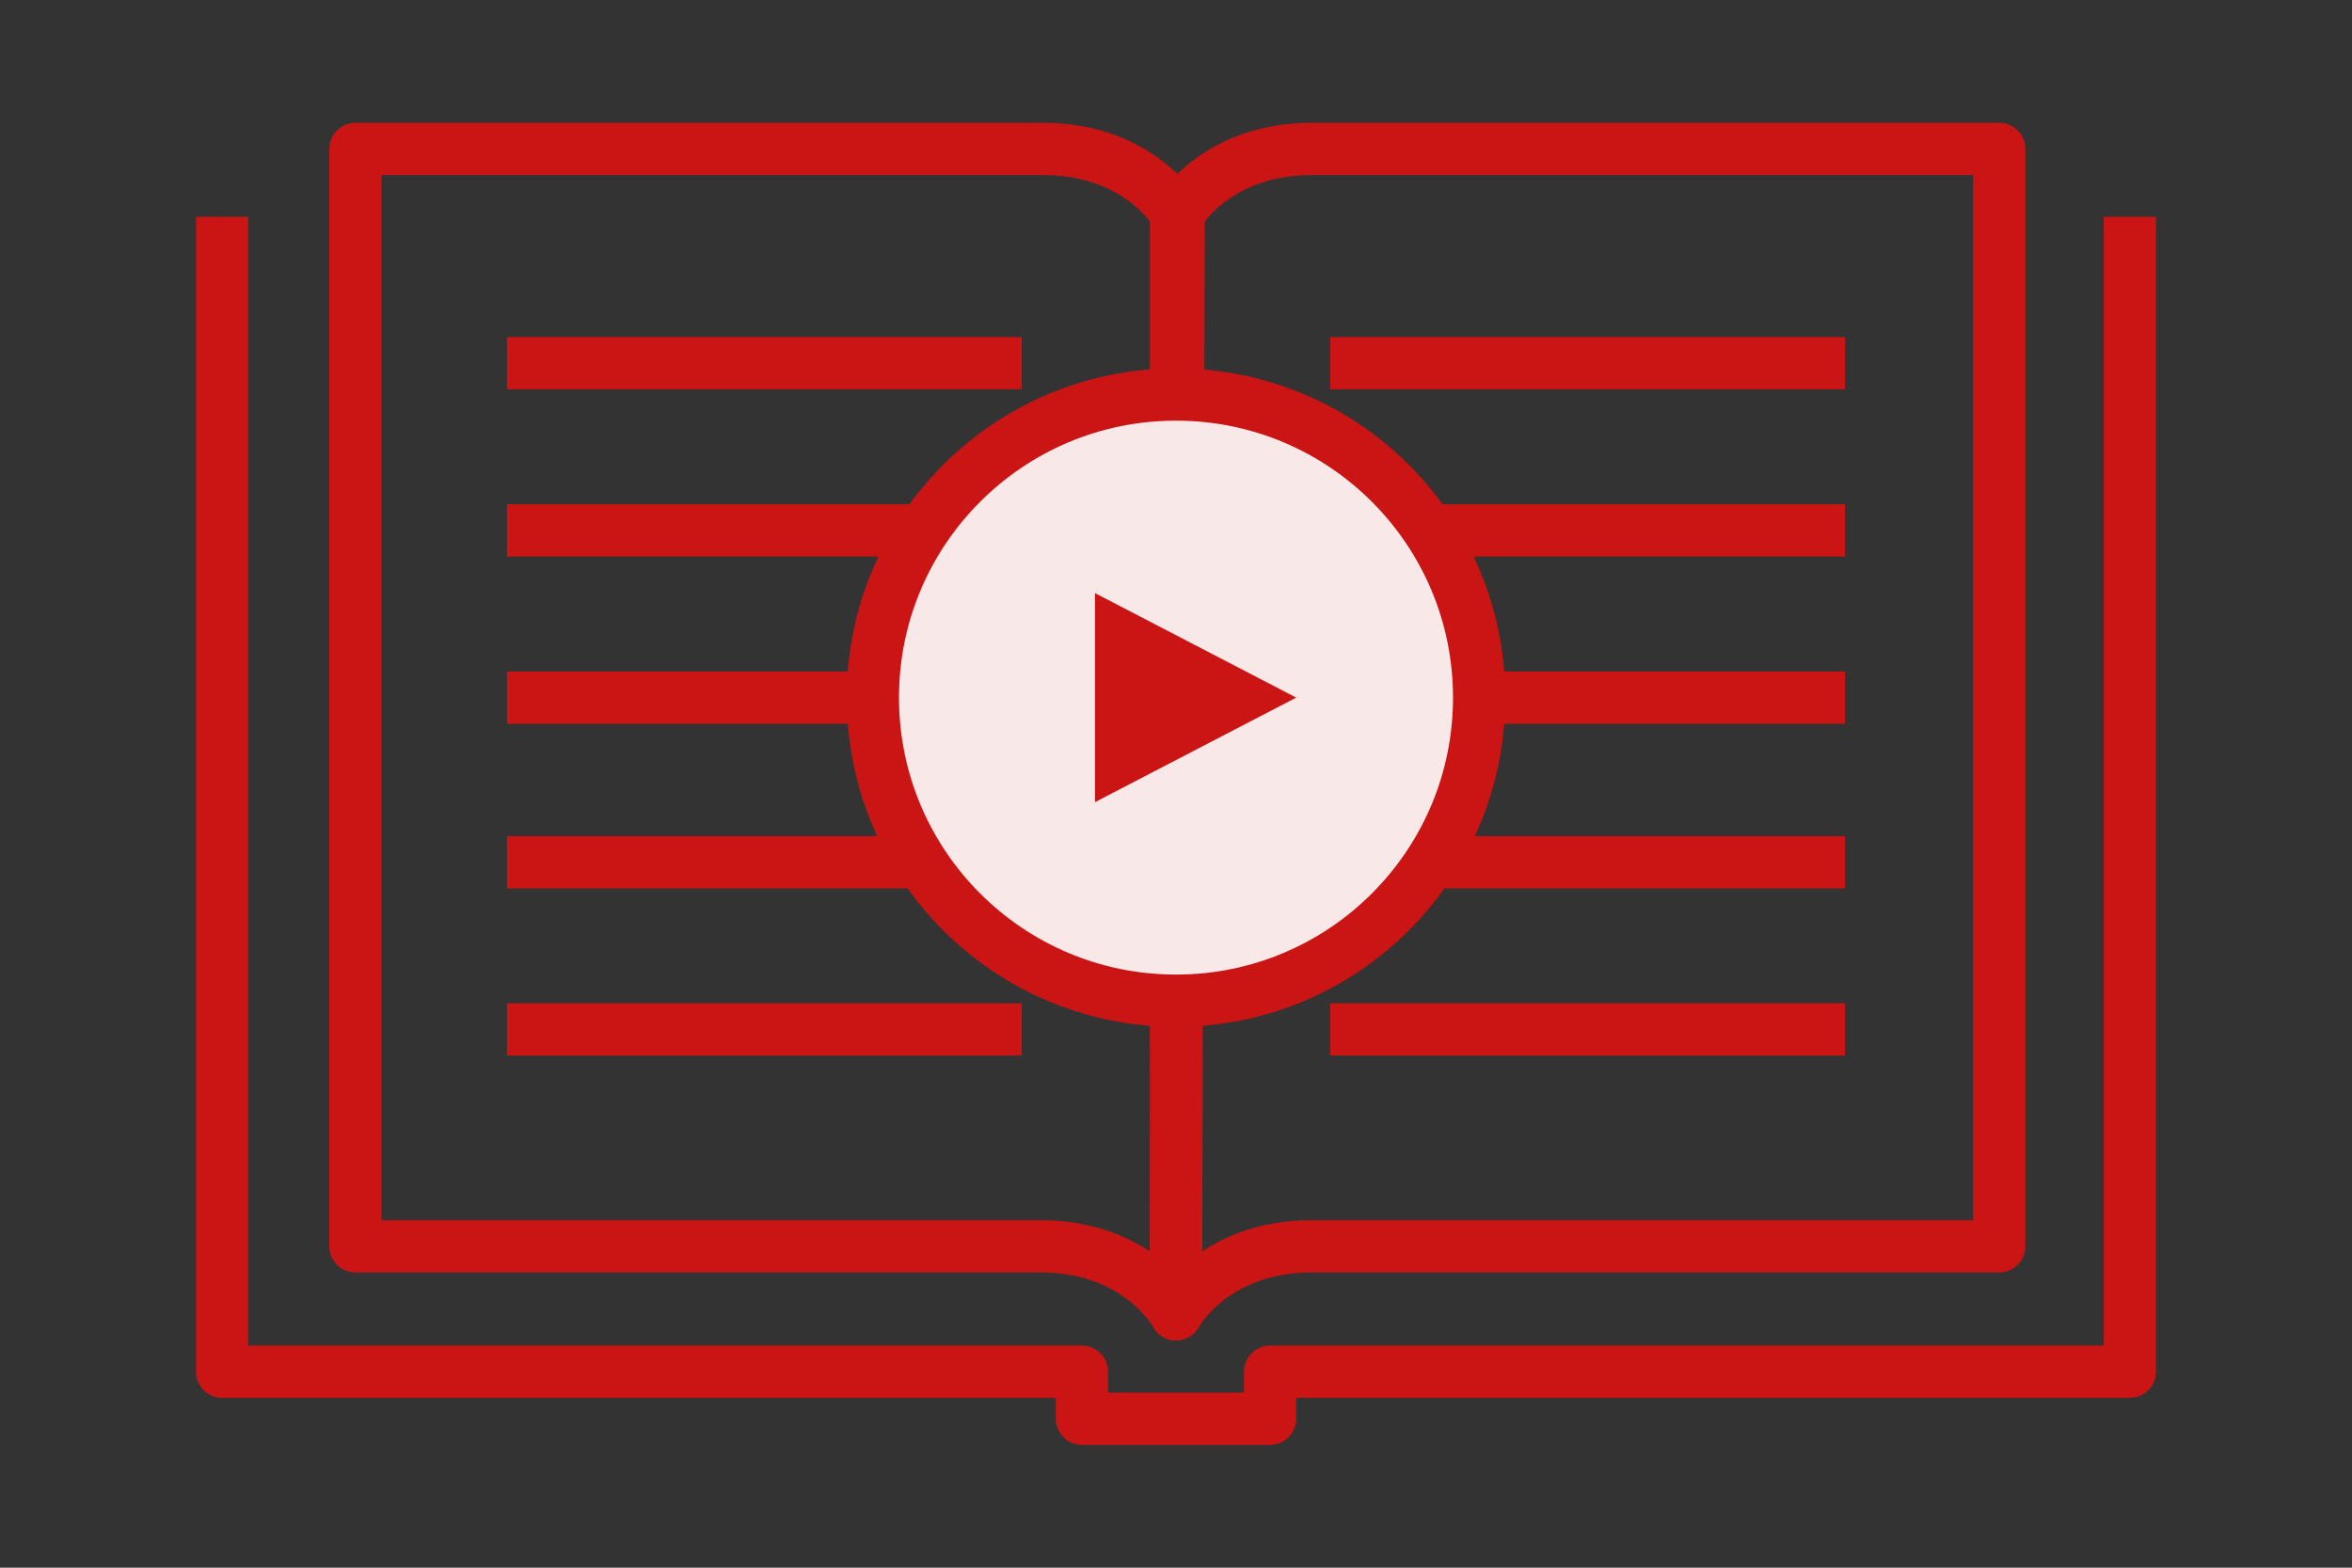
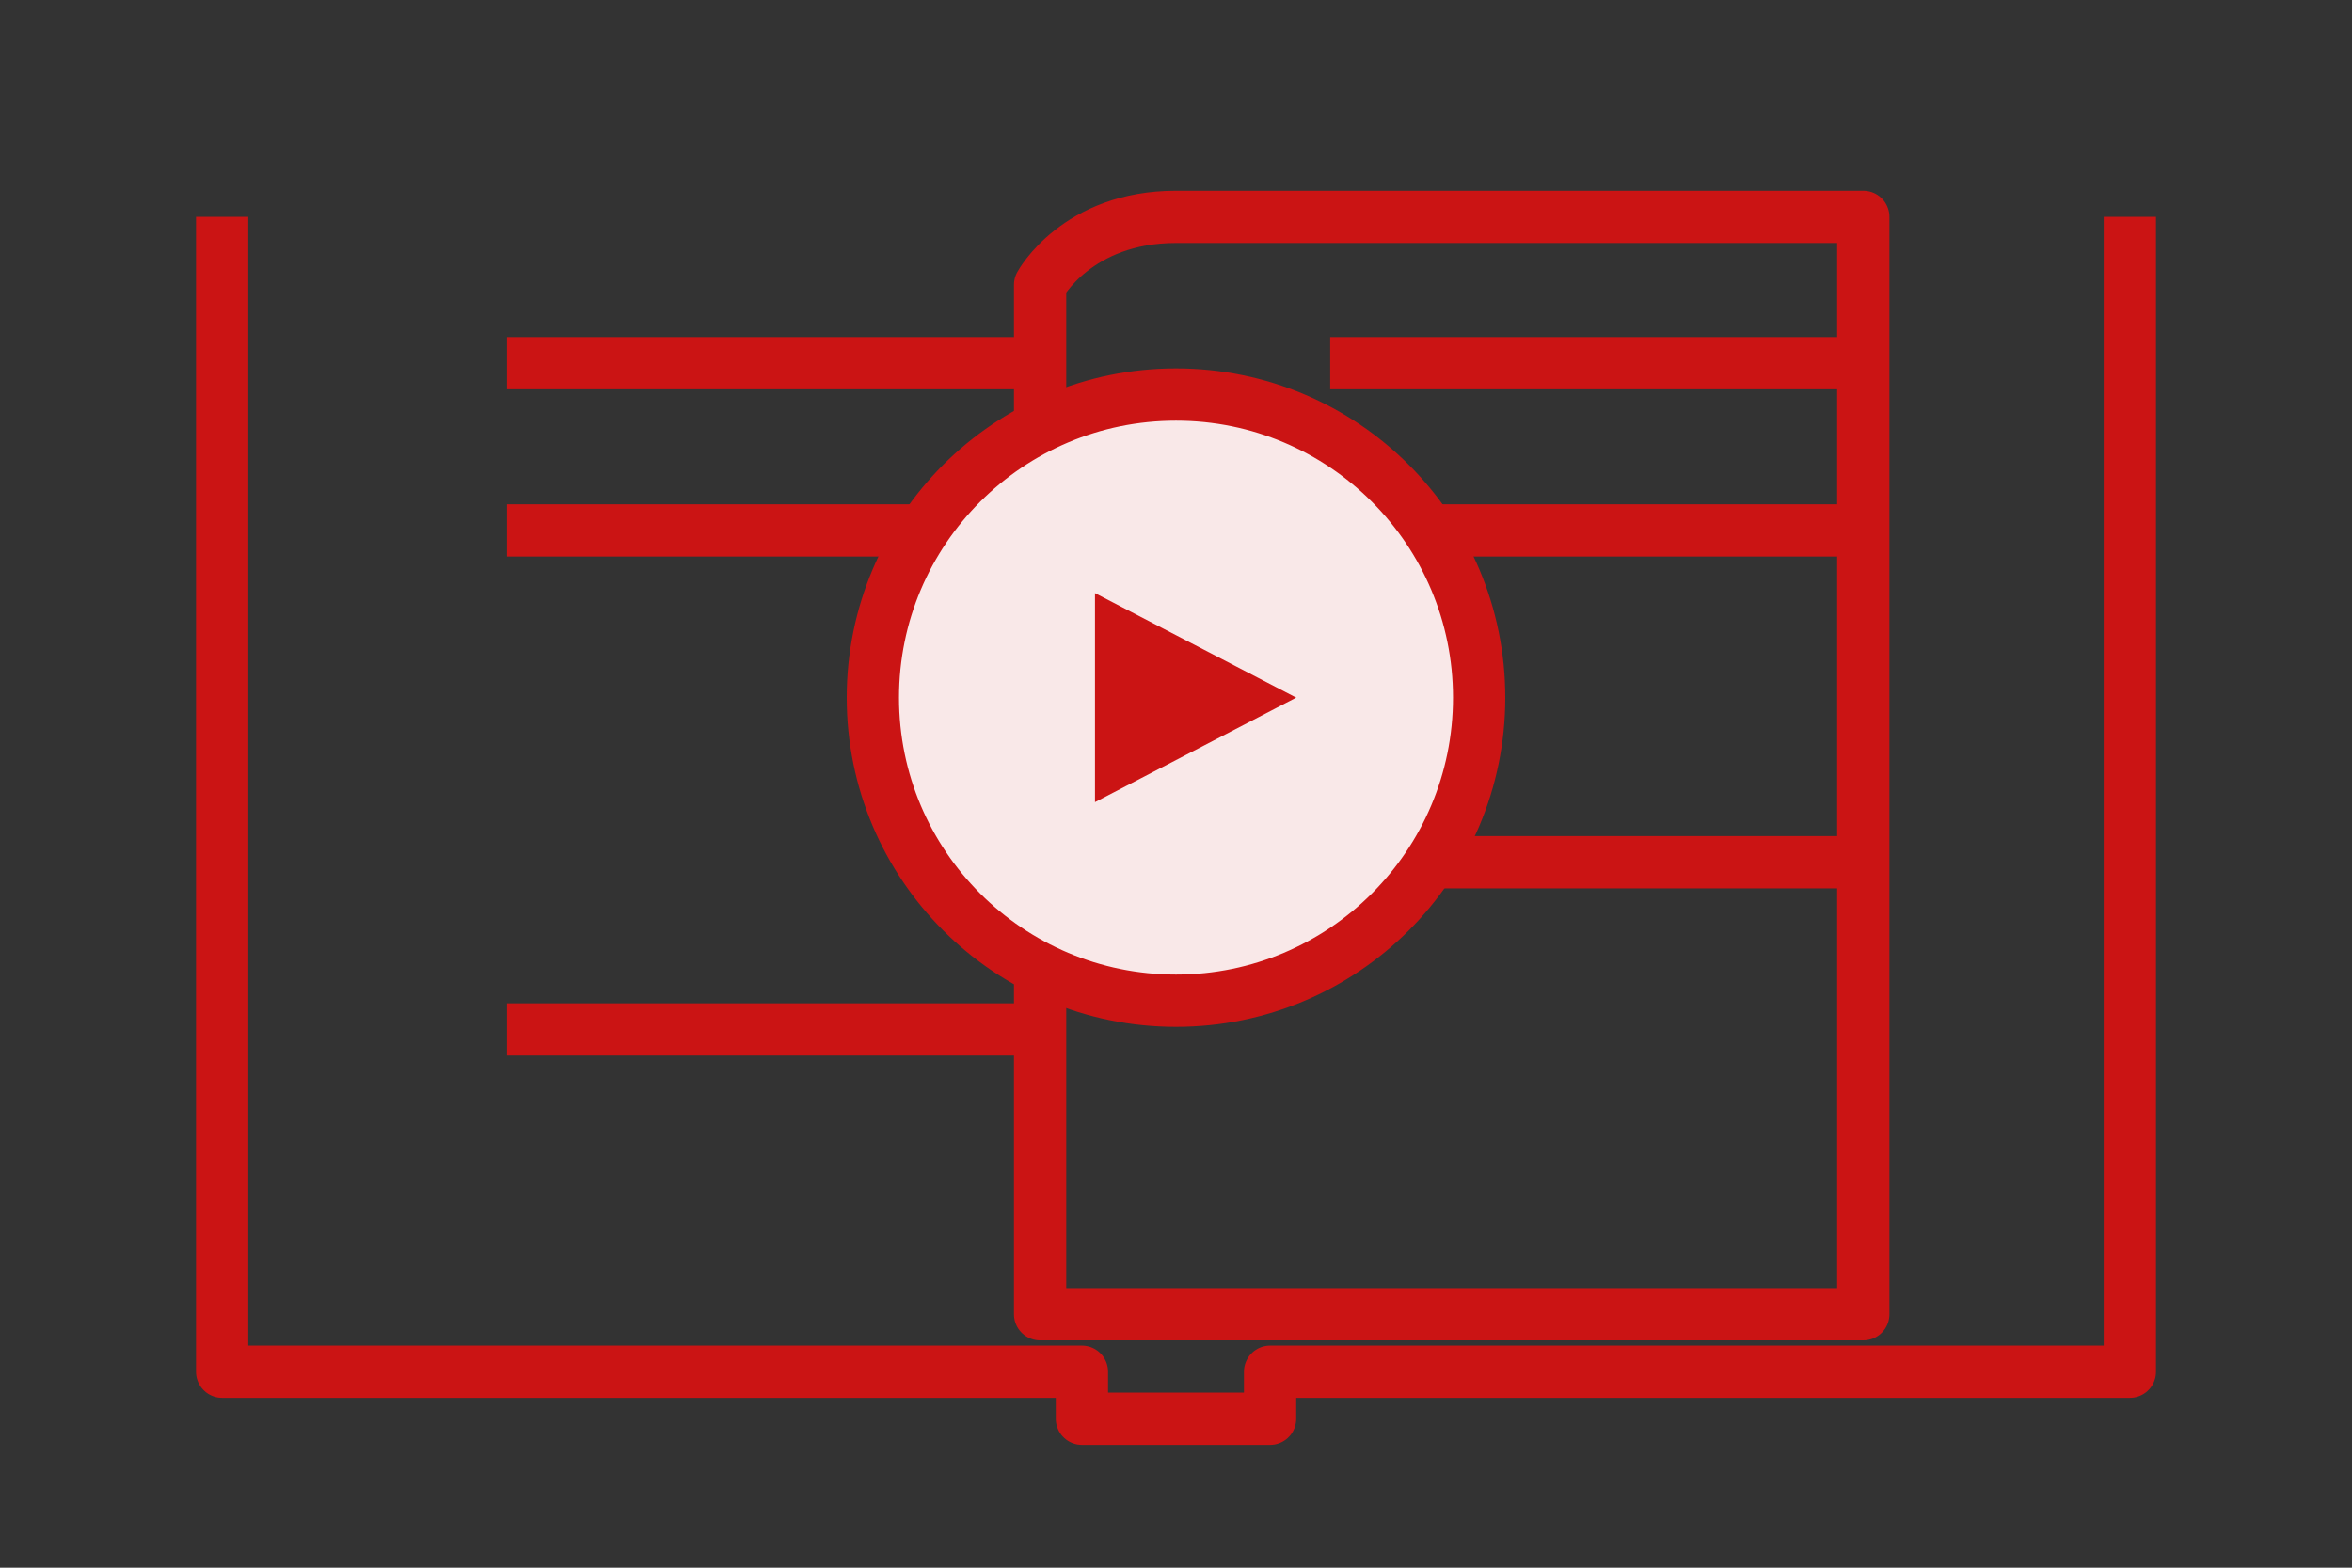
<svg xmlns="http://www.w3.org/2000/svg" version="1.1" id="_レイヤー_2" x="0px" y="0px" viewBox="0 0 90 60" style="enable-background:new 0 0 90 60;" xml:space="preserve">
  <rect x="0" y="0" width="90" height="60" fill="#333333" stroke="none" />
  <style type="text/css">
	.st0{fill:none;stroke:#CB1414;stroke-width:2;stroke-linejoin:round;}
	.st1{fill:#F9E8E8;stroke:#CB1414;stroke-width:2;stroke-miterlimit:10;}
	.st2{fill:#CB1414;}
</style>
  <g id="layout">
-     <line class="st0" x1="19.4" y1="26.7" x2="39.1" y2="26.7" />
    <line class="st0" x1="19.4" y1="20.3" x2="39.1" y2="20.3" />
    <line class="st0" x1="19.4" y1="13.9" x2="39.1" y2="13.9" />
-     <line class="st0" x1="19.4" y1="33" x2="39.1" y2="33" />
    <line class="st0" x1="19.4" y1="39.4" x2="39.1" y2="39.4" />
-     <line class="st0" x1="50.9" y1="26.7" x2="70.6" y2="26.7" />
    <line class="st0" x1="50.9" y1="20.3" x2="70.6" y2="20.3" />
    <line class="st0" x1="50.9" y1="13.9" x2="70.6" y2="13.9" />
    <line class="st0" x1="50.9" y1="33" x2="70.6" y2="33" />
-     <line class="st0" x1="50.9" y1="39.4" x2="70.6" y2="39.4" />
-     <path class="st0" d="M45,50.3c0,0-1.4-2.6-5.2-2.6H13.6v-42h26.3c3.8,0,5.2,2.6,5.2,2.6L45,50.3L45,50.3z" />
-     <path class="st0" d="M45,50.3c0,0,1.4-2.6,5.2-2.6c2.4,0,26.3,0,26.3,0v-42c0,0-24,0-26.3,0c-3.8,0-5.2,2.6-5.2,2.6V50.3z" />
+     <path class="st0" d="M45,50.3c2.4,0,26.3,0,26.3,0v-42c0,0-24,0-26.3,0c-3.8,0-5.2,2.6-5.2,2.6V50.3z" />
    <polyline class="st0" points="8.5,8.3 8.5,52.5 41.4,52.5 41.4,54.3 48.6,54.3 48.6,52.5 81.5,52.5 81.5,8.3  " />
    <circle class="st1" cx="45" cy="26.7" r="11.6" />
    <polygon class="st2" points="41.9,30.7 41.9,22.7 49.6,26.7  " />
  </g>
</svg>